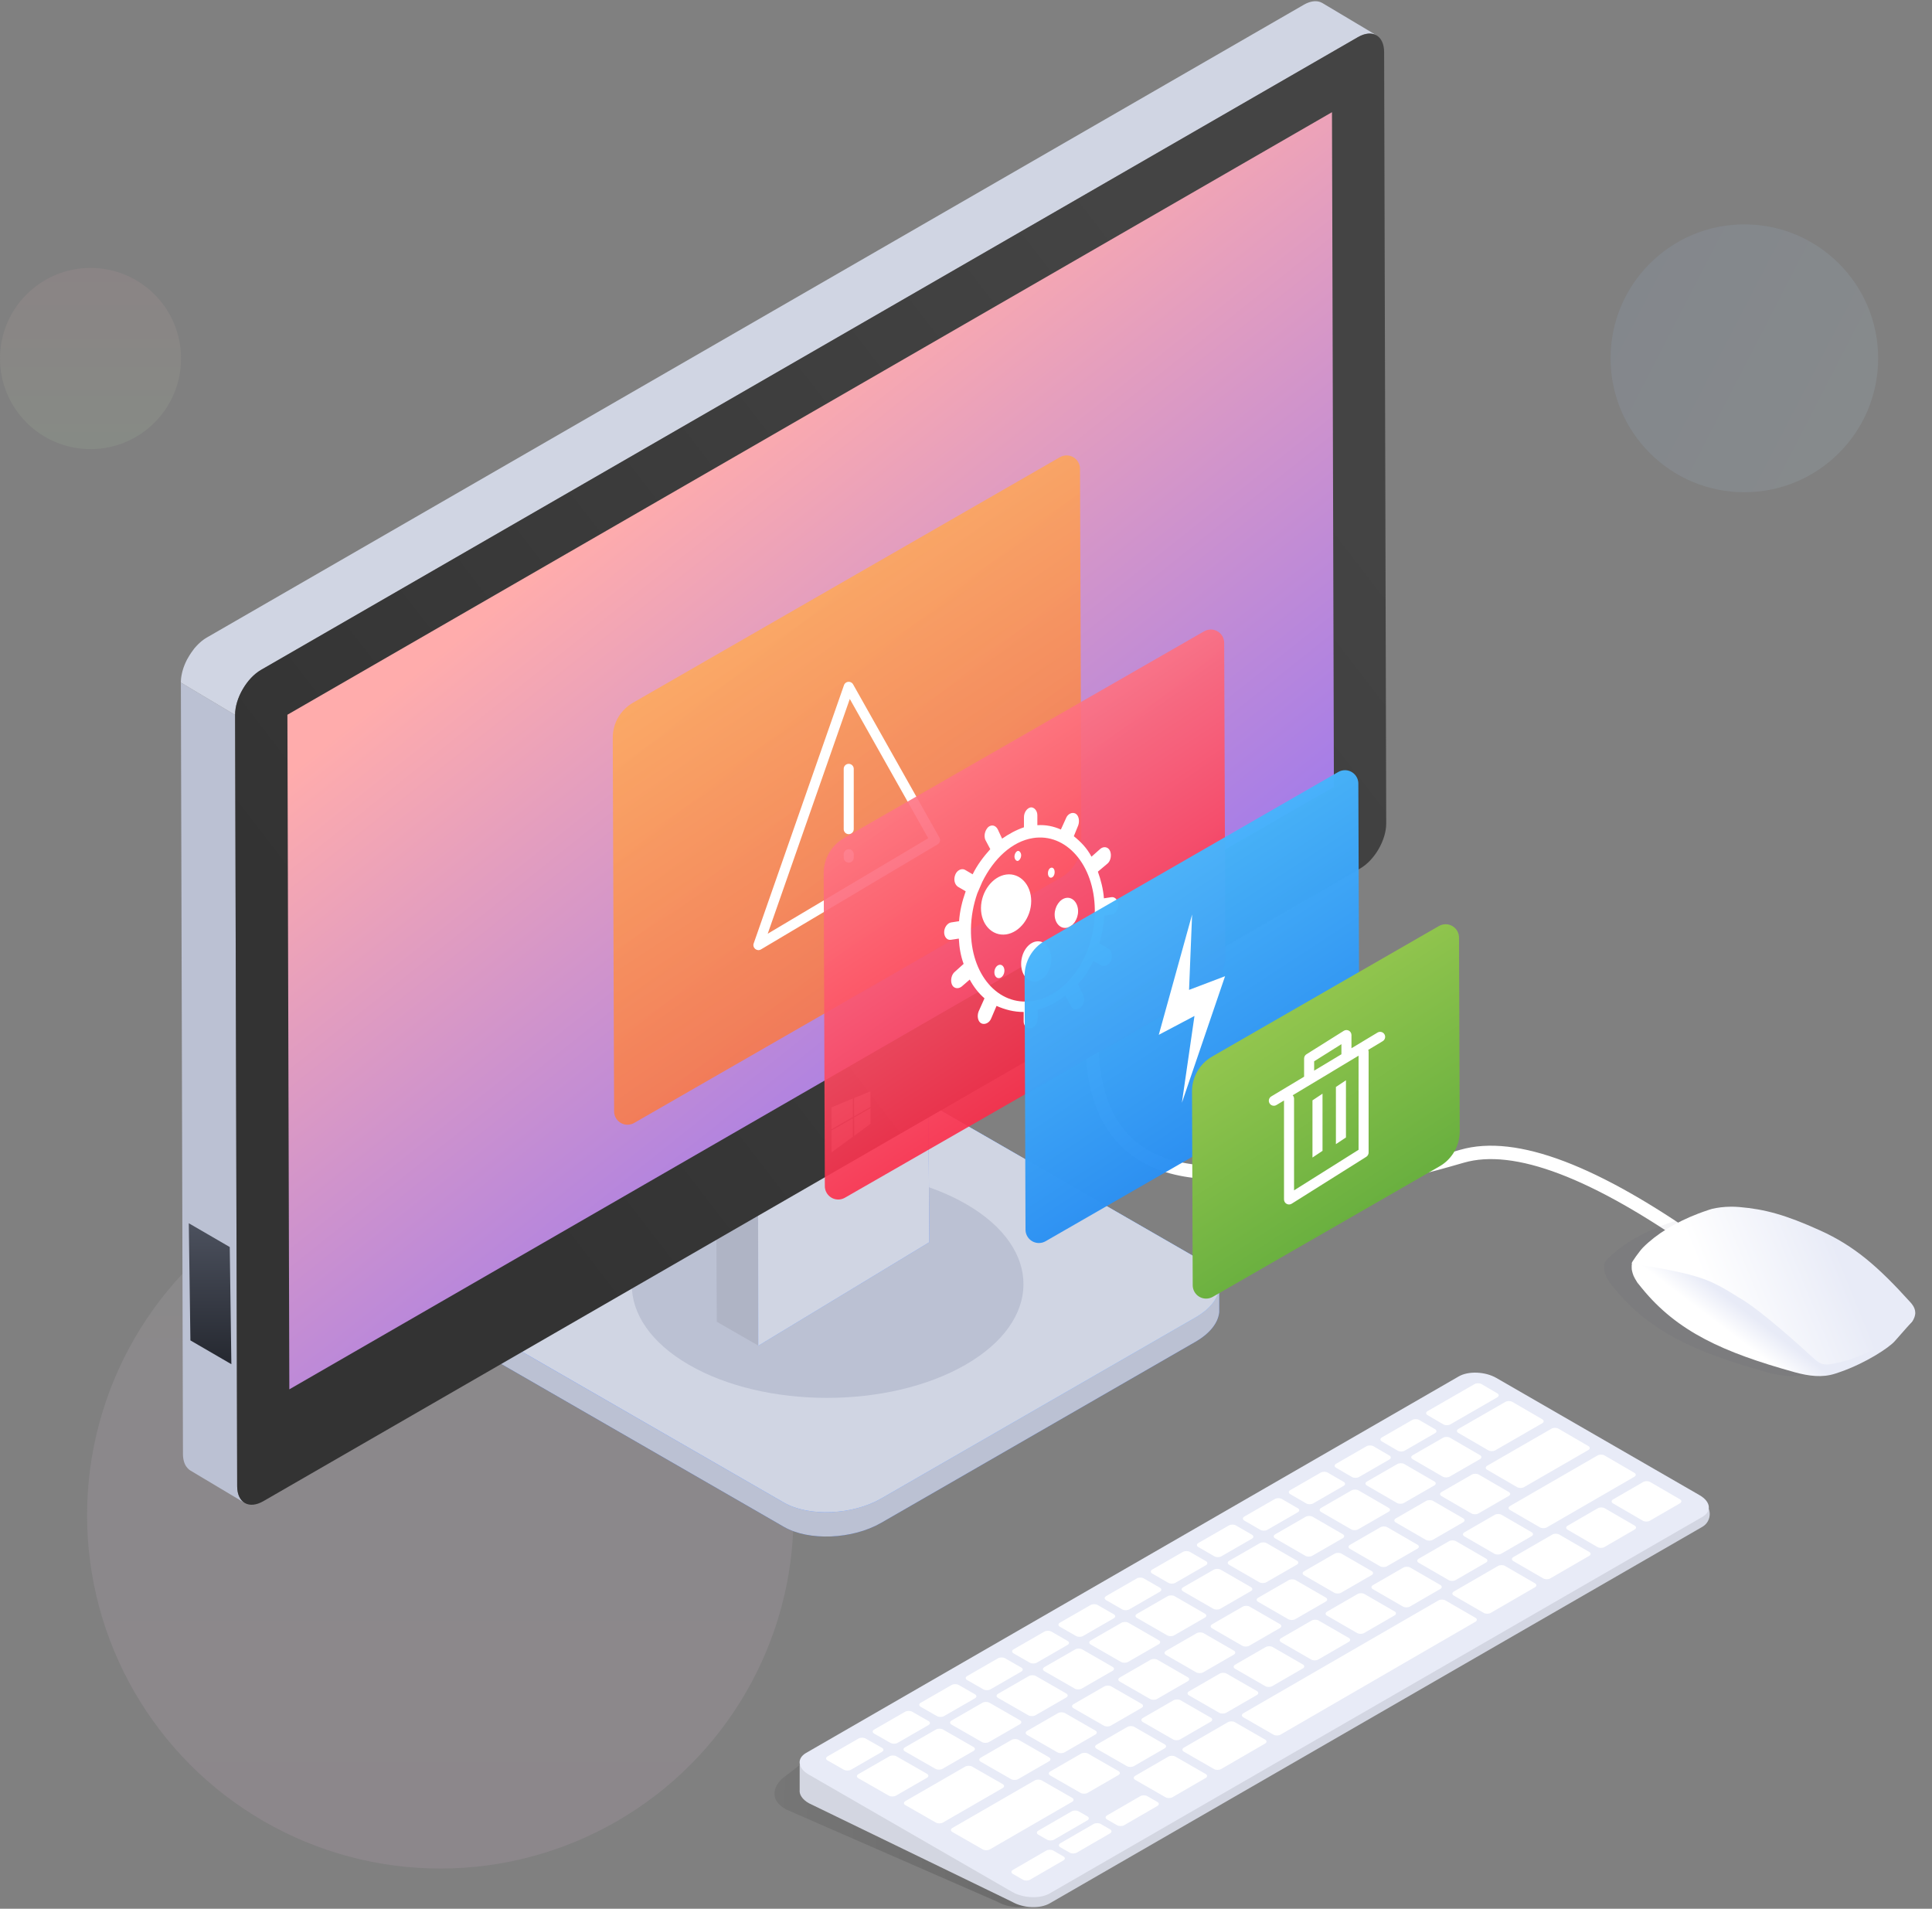
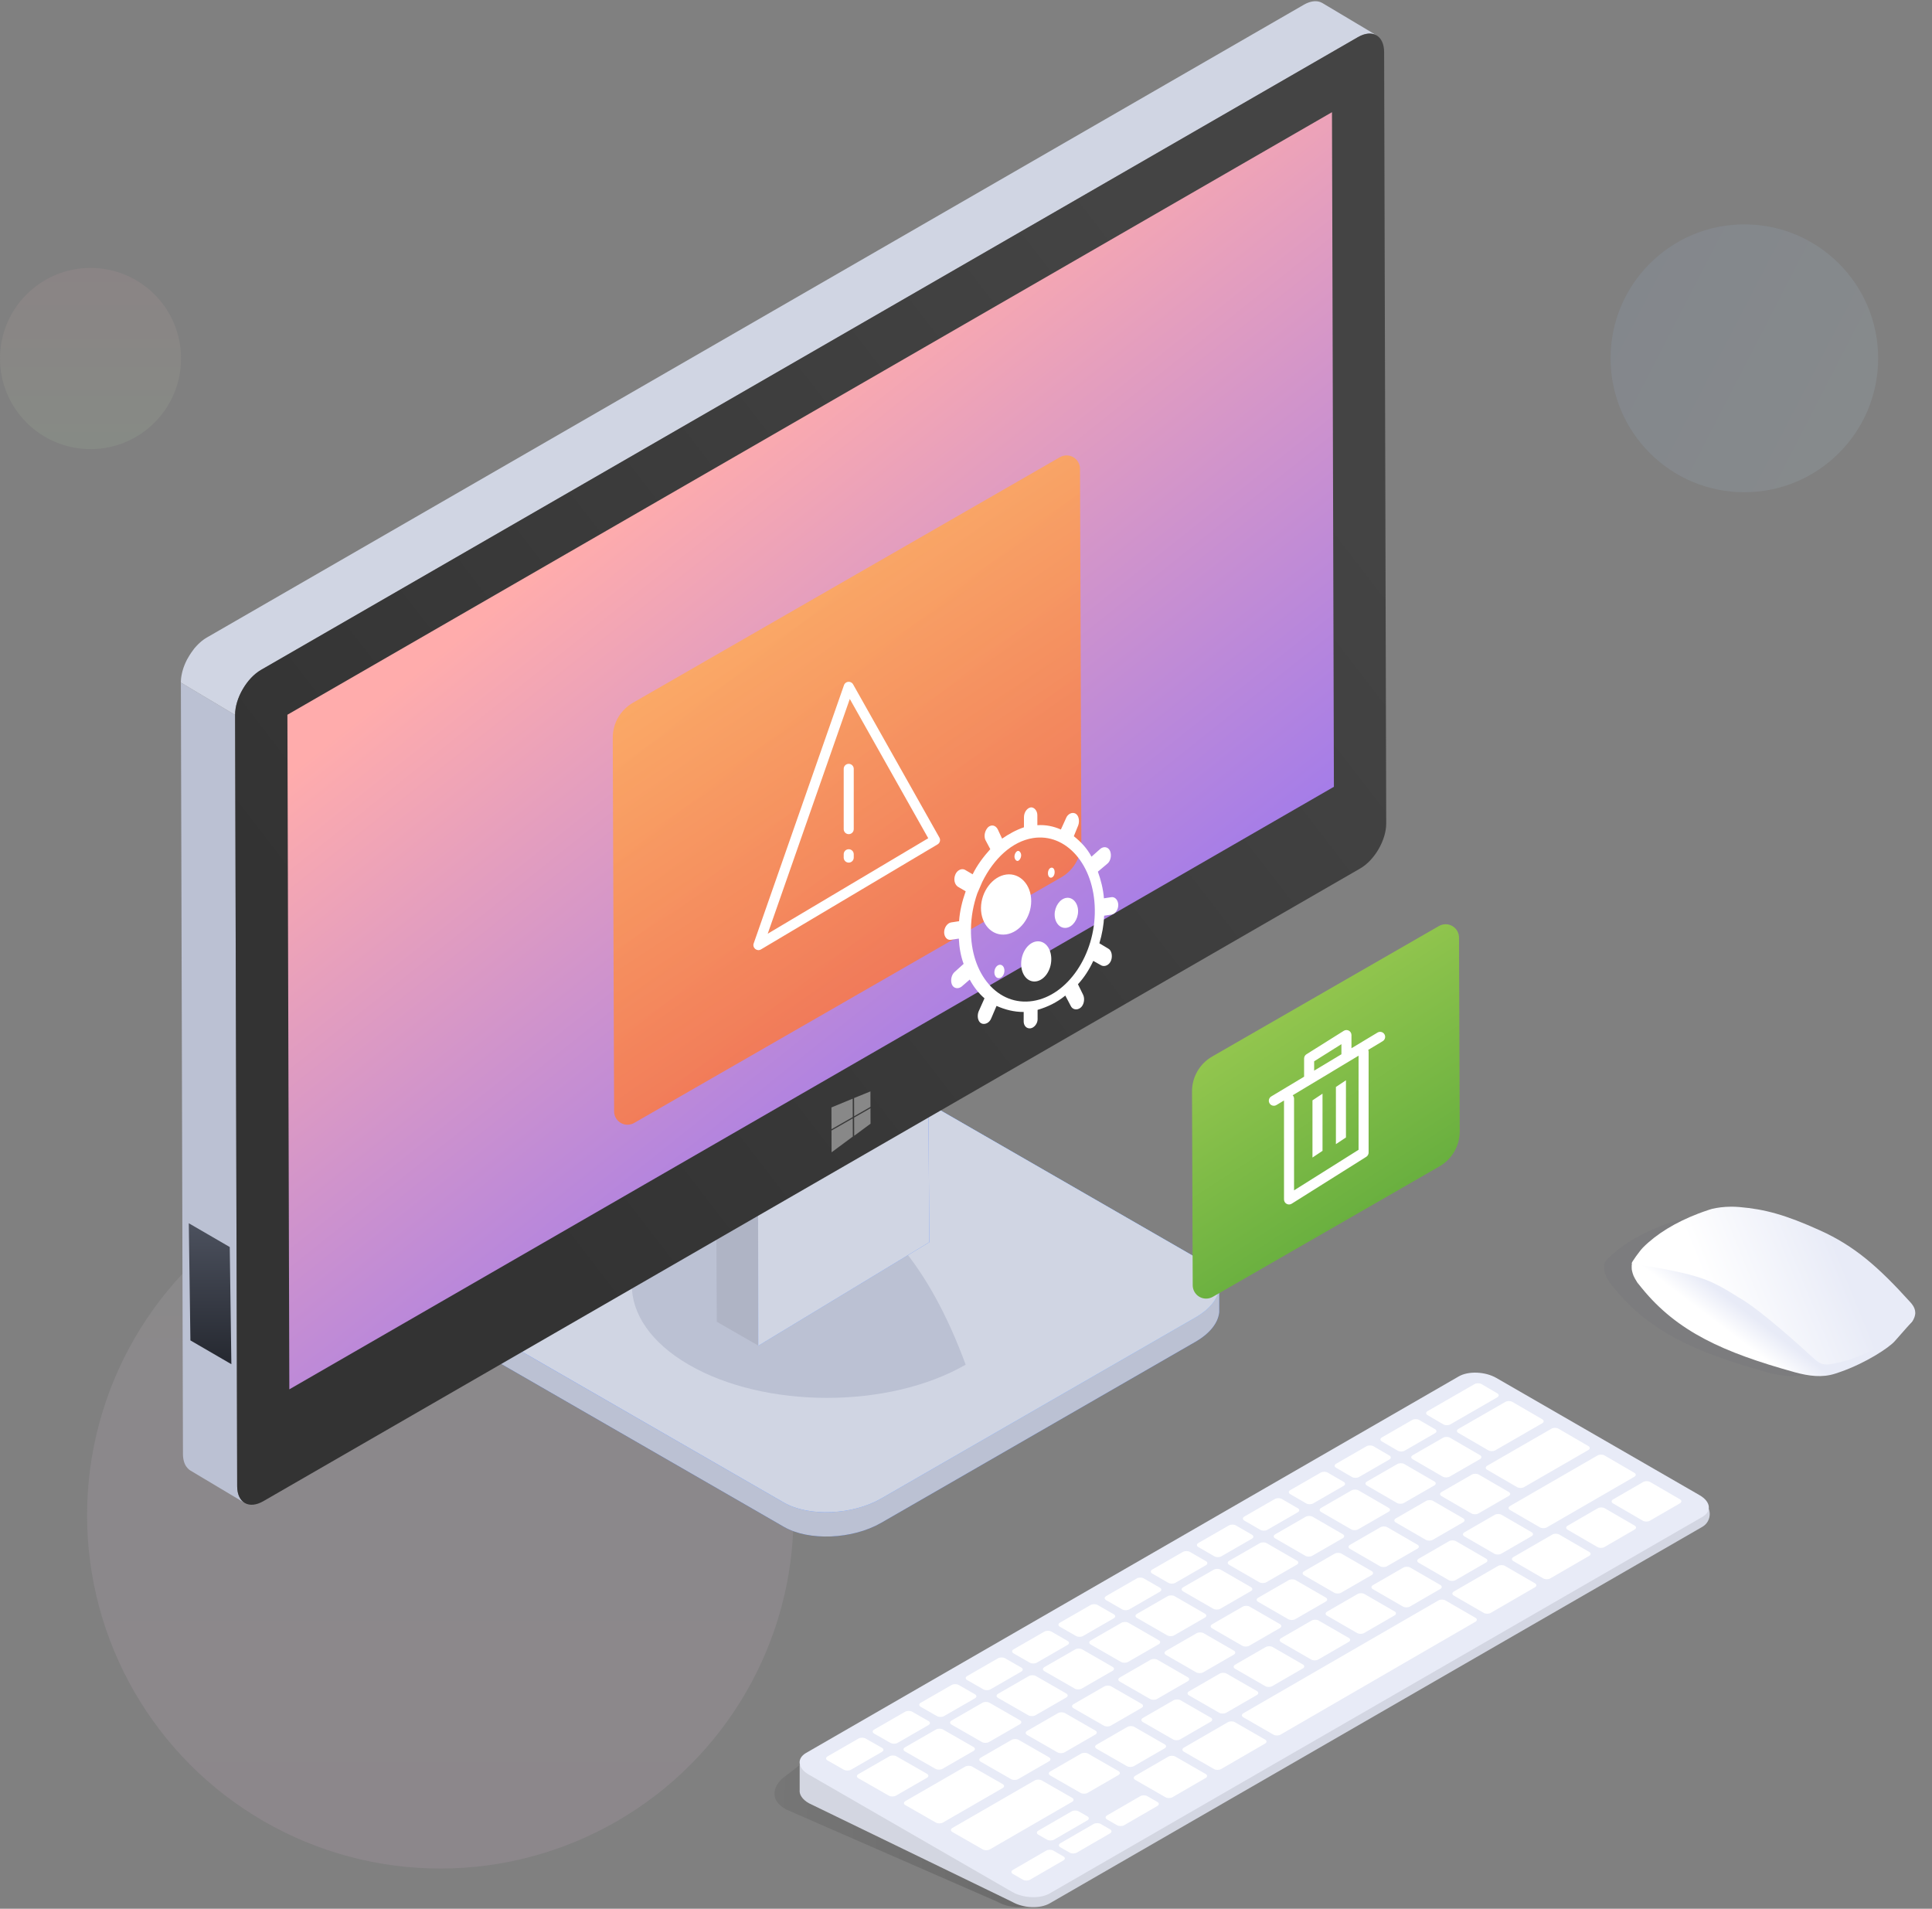
<svg xmlns="http://www.w3.org/2000/svg" xmlns:xlink="http://www.w3.org/1999/xlink" width="577px" height="570px" viewBox="0 0 577 570" version="1.1">
  <rect x="0" y="0" width="577" height="570" fill="#808080" stroke="none" />
  <title>banner02</title>
  <desc>Created with Sketch.</desc>
  <defs>
    <linearGradient x1="99.909%" y1="75.729%" x2="0.091%" y2="24.239%" id="linearGradient-1">
      <stop stop-color="#C2E9FB" offset="0%" />
      <stop stop-color="#A1C4FD" offset="100%" />
    </linearGradient>
    <linearGradient x1="50%" y1="0%" x2="50%" y2="100%" id="linearGradient-2">
      <stop stop-color="#E6DEE9" offset="0%" />
      <stop stop-color="#FDCAF1" offset="100%" />
    </linearGradient>
    <linearGradient x1="50%" y1="100%" x2="50%" y2="0%" id="linearGradient-3">
      <stop stop-color="#C9FFBF" offset="0%" />
      <stop stop-color="#FFAFBD" offset="100%" />
    </linearGradient>
    <linearGradient x1="33.584%" y1="49.958%" x2="60.717%" y2="49.823%" id="linearGradient-4">
      <stop stop-color="#4C77DD" offset="0%" />
      <stop stop-color="#2B51AA" offset="100%" />
    </linearGradient>
    <path d="M0.034,93.333 L0.034,100.171 C0.012,100.471 0.017,100.772 0.034,101.075 L0.034,101.422 L0.049,101.422 C0.385,104.486 2.766,107.642 7.117,110.148 L100.985,164.224 C109.589,169.18 122.603,169.718 130.054,165.425 L228.882,108.494 C232.246,106.556 233.884,103.963 233.896,101.247 L233.896,93.333 L0.034,93.333 Z" id="path-5" />
    <linearGradient x1="100%" y1="50%" x2="-3.5669848e-05%" y2="50%" id="linearGradient-6">
      <stop stop-color="#5480FF" offset="0%" />
      <stop stop-color="#7EAAFF" offset="100%" />
    </linearGradient>
    <linearGradient x1="100%" y1="50%" x2="-3.5669848e-05%" y2="50%" id="linearGradient-7">
      <stop stop-color="#779BF4" offset="0%" />
      <stop stop-color="#87BAFC" offset="100%" />
    </linearGradient>
    <path d="M103.858,29.204 L5.03,86.136 C-2.421,90.428 -1.486,97.926 7.117,102.882 L7.117,102.882 L100.985,156.957 C109.589,161.914 122.603,162.452 130.054,158.16 L130.054,158.16 L228.882,101.227 C232.238,99.294 233.893,96.709 233.912,94 L233.912,94 L233.912,93.908 C233.89,90.631 231.479,87.179 226.795,84.481 L226.795,84.481 L132.927,30.406 C128.221,27.695 122.196,26.306 116.483,26.306 L116.483,26.306 C111.751,26.306 107.233,27.259 103.858,29.204" id="path-8" />
    <linearGradient x1="52.263%" y1="47.631%" x2="50%" y2="88.93%" id="linearGradient-9">
      <stop stop-color="#5480FF" offset="0%" />
      <stop stop-color="#6196FE" offset="100%" />
    </linearGradient>
    <polygon id="path-10" points="137.801 29.854 137.699 111.357 86.616 80.43 87.118 0.53" />
    <linearGradient x1="20.293%" y1="14.797%" x2="80.617%" y2="74.919%" id="linearGradient-11">
      <stop stop-color="#444444" offset="0%" />
      <stop stop-color="#333333" offset="100%" />
    </linearGradient>
    <linearGradient x1="70.031%" y1="32.066%" x2="27.298%" y2="96.274%" id="linearGradient-12">
      <stop stop-color="#FFACAC" offset="0%" />
      <stop stop-color="#836BFF" offset="100%" />
    </linearGradient>
    <linearGradient x1="50%" y1="0%" x2="50%" y2="100%" id="linearGradient-13">
      <stop stop-color="#4C515E" offset="0%" />
      <stop stop-color="#252830" offset="100%" />
    </linearGradient>
    <linearGradient x1="26.832%" y1="0%" x2="73.168%" y2="100%" id="linearGradient-14">
      <stop stop-color="#FFBF5B" offset="0%" />
      <stop stop-color="#FF612E" offset="100%" />
    </linearGradient>
    <linearGradient x1="26.776%" y1="0%" x2="73.224%" y2="100%" id="linearGradient-15">
      <stop stop-color="#FF939C" offset="0%" />
      <stop stop-color="#FB0B2F" offset="100%" />
    </linearGradient>
    <linearGradient x1="26.861%" y1="0%" x2="73.139%" y2="100%" id="linearGradient-16">
      <stop stop-color="#56C5FF" offset="0%" />
      <stop stop-color="#1D7FEF" offset="100%" />
    </linearGradient>
    <linearGradient x1="26.861%" y1="0%" x2="73.139%" y2="100%" id="linearGradient-17">
      <stop stop-color="#A2CE54" offset="0%" />
      <stop stop-color="#59A739" offset="100%" />
    </linearGradient>
    <linearGradient x1="100.337%" y1="58.139%" x2="58.803%" y2="59.586%" id="linearGradient-18">
      <stop stop-color="#000000" stop-opacity="0.365" offset="0%" />
      <stop stop-color="#000000" offset="100%" />
    </linearGradient>
    <linearGradient x1="27.47%" y1="52.083%" x2="95.597%" y2="60.401%" id="linearGradient-19">
      <stop stop-color="#D3D6E2" offset="0%" />
      <stop stop-color="#D3D6E1" offset="100%" />
    </linearGradient>
    <linearGradient x1="66.319%" y1="50%" x2="76.389%" y2="57.461%" id="linearGradient-20">
      <stop stop-color="#E8EBF7" offset="0%" />
      <stop stop-color="#FFFFFF" offset="100%" />
    </linearGradient>
    <linearGradient x1="72.598%" y1="53.719%" x2="23.867%" y2="42.638%" id="linearGradient-21">
      <stop stop-color="#FFFFFF" offset="0%" />
      <stop stop-color="#E8EBF7" offset="100%" />
    </linearGradient>
  </defs>
  <g id="banner02" stroke="none" stroke-width="1" fill="none" fill-rule="evenodd">
    <g>
-       <path d="M46.487,288.324 C-7.645,391 2.487,522.043 127.504,560 C231.073,584.919 495.261,524.717 511.754,357.647 C528.247,190.578 382.877,77.347 300.156,76 C217.436,74.653 100.619,185.647 46.487,288.324 Z" id="Path-12" transform="translate(264.201, 320.696) scale(-1, 1) translate(-264.201, -320.696) " />
      <ellipse id="Oval" fill="url(#linearGradient-1)" opacity="0.1" cx="520.963" cy="107" rx="39.963" ry="40" />
      <circle id="Oval-Copy-26" fill="url(#linearGradient-2)" opacity="0.1" cx="131.5" cy="452.5" r="105.5" />
      <ellipse id="Oval-Copy-28" fill="url(#linearGradient-3)" opacity="0.08" cx="27.038" cy="107.063" rx="27.038" ry="27.063" />
-       <path d="M332.19,271.479 C318.552,321.836 327.729,348.02 359.721,350.033 C407.708,353.052 412.909,352.138 436.648,345.283 C452.475,340.713 476.425,349.805 508.498,372.559" id="路径-2" stroke="#FFFFFF" stroke-width="4" />
      <g id="pc" transform="translate(234, 229.5) scale(-1, 1) translate(-234, -229.5) translate(54, 0)">
        <g id="底座" transform="translate(49.844, 290.528)">
          <g id="Fill-1">
            <use fill="url(#linearGradient-4)" xlink:href="#path-5" />
            <use fill="#BBC1D3" xlink:href="#path-5" />
          </g>
          <g id="Fill-3">
            <use fill="url(#linearGradient-6)" xlink:href="#path-8" />
            <use fill="url(#linearGradient-7)" xlink:href="#path-8" />
            <use fill="#D0D5E3" xlink:href="#path-8" />
          </g>
-           <path d="M158.204,69.119 C181.12,82.34 181.241,103.775 158.474,116.996 C135.706,130.219 98.673,130.219 75.757,116.998 C52.84,103.776 52.719,82.341 75.488,69.119 C98.254,55.897 135.287,55.897 158.204,69.119" id="Fill-1" fill="#BBC1D3" />
+           <path d="M158.204,69.119 C181.12,82.34 181.241,103.775 158.474,116.996 C135.706,130.219 98.673,130.219 75.757,116.998 C98.254,55.897 135.287,55.897 158.204,69.119" id="Fill-1" fill="#BBC1D3" />
          <polygon id="Fill-7" fill="#AFB4C5" points="137.964 31.516 150.446 24.338 150.086 104.179 137.605 111.357" />
          <g id="Fill-10">
            <use fill="url(#linearGradient-9)" xlink:href="#path-10" />
            <use fill="#D0D5E3" xlink:href="#path-10" />
          </g>
        </g>
        <g id="显示器">
          <path d="M343.79,213.494 L343.166,443.841 C343.166,444.446 343.111,445.003 343.009,445.516 C343.007,445.53 343.001,445.547 342.998,445.563 C342.897,446.066 342.748,446.527 342.556,446.939 C342.556,446.944 342.553,446.95 342.55,446.955 C342.385,447.301 342.179,447.587 341.962,447.861 C341.891,447.952 341.822,448.045 341.745,448.128 C341.487,448.402 341.209,448.647 340.893,448.831 L357.086,439.172 C357.402,438.99 357.683,438.746 357.941,438.471 C358.015,438.389 358.081,438.293 358.155,438.202 C358.249,438.084 358.353,437.985 358.438,437.854 C358.543,437.686 358.645,437.508 358.733,437.321 C358.735,437.313 358.738,437.304 358.741,437.299 C358.746,437.291 358.749,437.283 358.752,437.277 C358.81,437.148 358.867,437.016 358.917,436.879 C358.969,436.747 359.013,436.61 359.054,436.47 C359.093,436.341 359.126,436.209 359.159,436.072 C359.17,436.017 359.181,435.959 359.192,435.904 C359.197,435.888 359.2,435.874 359.203,435.857 C359.214,435.8 359.225,435.748 359.233,435.69 C359.255,435.569 359.274,435.445 359.291,435.322 C359.307,435.198 359.321,435.072 359.332,434.946 C359.337,434.825 359.346,434.704 359.351,434.581 C359.357,434.457 359.359,434.331 359.359,434.204 L359.359,434.182 L359.983,203.835 L343.79,213.494 Z" id="Fill-2" fill="#BBC1D3" />
          <path d="M352.217,190.377 C352.242,190.391 352.27,190.407 352.292,190.421 C352.404,190.484 352.511,190.553 352.621,190.624 C352.734,190.696 352.844,190.767 352.957,190.844 C353.072,190.924 353.188,191.003 353.303,191.088 C353.418,191.176 353.537,191.267 353.655,191.36 C353.693,191.39 353.732,191.421 353.768,191.451 C353.779,191.462 353.792,191.473 353.806,191.484 C353.877,191.541 353.952,191.602 354.023,191.662 C354.161,191.778 354.295,191.896 354.43,192.019 C354.573,192.154 354.719,192.294 354.864,192.434 C354.98,192.552 355.095,192.673 355.208,192.794 C355.23,192.816 355.249,192.835 355.268,192.857 C355.299,192.89 355.331,192.92 355.362,192.953 C355.584,193.192 355.799,193.442 356.008,193.697 C356.109,193.821 356.195,193.963 356.293,194.09 C356.486,194.334 356.665,194.584 356.843,194.839 C357.055,195.144 357.256,195.452 357.448,195.767 C357.613,196.034 357.769,196.303 357.918,196.577 C357.998,196.723 358.097,196.86 358.171,197.009 C358.322,197.305 358.465,197.604 358.6,197.907 C358.616,197.942 358.633,197.981 358.649,198.019 C358.663,198.047 358.674,198.077 358.685,198.107 C358.756,198.272 358.83,198.439 358.896,198.607 C358.976,198.81 359.053,199.01 359.127,199.214 C359.185,199.387 359.245,199.56 359.3,199.735 C359.325,199.809 359.347,199.884 359.369,199.96 C359.372,199.98 359.38,199.999 359.386,200.021 C359.408,200.09 359.43,200.155 359.449,200.224 C359.49,200.381 359.534,200.534 359.573,200.688 C359.608,200.834 359.641,200.976 359.674,201.122 C359.707,201.262 359.735,201.402 359.759,201.542 C359.787,201.674 359.809,201.803 359.831,201.932 L359.831,201.943 C359.85,202.075 359.869,202.207 359.889,202.338 C359.905,202.467 359.919,202.597 359.933,202.723 C359.944,202.849 359.952,202.978 359.96,203.105 C359.968,203.231 359.974,203.357 359.977,203.483 C359.982,203.602 359.982,203.72 359.982,203.835 L343.789,213.494 C343.792,212.264 343.58,210.971 343.195,209.68 C343.19,209.658 343.181,209.639 343.176,209.617 C342.986,208.996 342.755,208.376 342.491,207.766 C342.481,207.736 342.47,207.708 342.456,207.678 C342.239,207.187 341.986,206.709 341.725,206.234 C341.576,205.959 341.42,205.693 341.255,205.427 C341.062,205.111 340.862,204.8 340.65,204.498 C340.471,204.243 340.29,203.993 340.103,203.749 C339.77,203.323 339.435,202.903 339.075,202.516 C339.056,202.494 339.037,202.475 339.017,202.453 C338.567,201.98 338.099,201.538 337.613,201.14 L337.574,201.11 C337.074,200.704 336.555,200.341 336.024,200.036 L8.44,11.089 C7.904,10.778 7.376,10.539 6.873,10.366 C6.865,10.364 6.856,10.364 6.848,10.361 C6.351,10.191 5.87,10.086 5.411,10.045 L5.378,10.042 C4.916,10.004 4.479,10.026 4.064,10.108 C4.058,10.111 4.053,10.114 4.047,10.114 C3.635,10.199 3.25,10.344 2.901,10.548 L19.094,0.889 C19.295,0.773 19.504,0.677 19.727,0.598 C19.892,0.54 20.065,0.493 20.241,0.457 C20.246,0.455 20.252,0.452 20.26,0.452 C20.263,0.452 20.265,0.449 20.271,0.449 C20.416,0.419 20.568,0.397 20.719,0.383 C20.851,0.37 20.985,0.364 21.123,0.364 C21.244,0.364 21.368,0.367 21.488,0.375 L21.571,0.383 L21.601,0.389 C21.681,0.394 21.758,0.4 21.835,0.411 C21.945,0.427 22.06,0.446 22.176,0.466 C22.283,0.488 22.387,0.512 22.494,0.537 C22.602,0.565 22.709,0.595 22.816,0.628 C22.89,0.65 22.967,0.674 23.041,0.699 L23.066,0.707 C23.088,0.716 23.105,0.721 23.127,0.729 C23.231,0.765 23.335,0.803 23.44,0.847 C23.544,0.889 23.649,0.933 23.753,0.976 C23.858,1.026 23.962,1.075 24.067,1.127 C24.174,1.18 24.278,1.235 24.385,1.292 C24.468,1.336 24.55,1.38 24.633,1.43 L352.218,190.377 Z" id="合并形状" fill="#D0D5E3" />
          <path d="M336.024,200.035 C340.322,202.515 343.802,208.54 343.791,213.493 L343.167,443.841 C343.153,448.775 339.652,450.771 335.35,448.292 L7.767,259.345 C3.466,256.865 -0.014,250.841 -0,245.903 L0.624,15.559 C0.637,10.602 4.139,8.609 8.441,11.088 L336.024,200.035 Z" id="路径" fill="url(#linearGradient-11)" />
          <polygon id="Fill-1" fill="url(#linearGradient-12)" points="328.163 213.44 327.591 414.892 15.625 234.955 16.197 33.502" />
          <path d="M154.041,325.918 L158.926,327.909 L158.91,333.343 L154.028,330.546 L154.041,325.918 Z M159.321,333.578 L159.336,328.086 L165.686,330.71 L165.668,337.214 L159.321,333.578 Z M154.013,335.57 L154.026,330.942 L158.909,333.739 L158.893,339.173 L154.013,335.57 Z M159.304,339.408 L159.32,333.974 L165.667,337.609 L165.648,344.112 L159.304,339.408 Z" id="合并形状" fill="#FFFFFF" opacity="0.4" />
        </g>
        <polygon id="Fill-1" fill="url(#linearGradient-13)" points="357.616 365.294 345.383 372.396 344.901 407.382 357.133 400.28" />
      </g>
      <path d="M183,220.315 L183.405,331.885 C183.413,334.094 185.21,335.879 187.419,335.871 C188.114,335.868 188.796,335.685 189.399,335.338 L316.932,262.002 C320.668,259.853 322.965,255.866 322.95,251.556 L322.545,139.985 C322.537,137.776 320.74,135.992 318.531,136 C317.836,136.003 317.153,136.186 316.551,136.532 L189.018,209.869 C185.282,212.017 182.984,216.005 183,220.315 Z" id="Path" fill-opacity="0.8" fill="url(#linearGradient-14)" fill-rule="nonzero" />
      <path d="M229.284,278.829 L277.224,250.319 L253.796,208.726 L229.284,278.829 Z M254.782,204.364 L280.557,250.123 C280.957,250.833 280.717,251.732 280.017,252.148 L227.275,283.515 C226.071,284.231 224.63,283.053 225.092,281.731 L252.059,204.605 C252.485,203.387 254.148,203.239 254.782,204.364 Z M251.975,229.6 C251.975,228.772 252.646,228.1 253.475,228.1 C254.303,228.1 254.975,228.772 254.975,229.6 L254.975,247.6 C254.975,248.428 254.303,249.1 253.475,249.1 C252.646,249.1 251.975,248.428 251.975,247.6 L251.975,229.6 Z M251.975,255.1 C251.975,254.272 252.646,253.6 253.475,253.6 C254.303,253.6 254.975,254.272 254.975,255.1 L254.975,256.1 C254.975,256.928 254.303,257.6 253.475,257.6 C252.646,257.6 251.975,256.928 251.975,256.1 L251.975,255.1 Z" id="Combined-Shape" fill="#FFFFFF" fill-rule="nonzero" />
-       <path d="M246,260.744 L246.34,354.22 C246.348,356.429 248.145,358.214 250.354,358.206 C251.048,358.203 251.729,358.02 252.331,357.675 L359.924,295.906 C363.665,293.759 365.965,289.769 365.949,285.456 L365.948,285.018 L365.61,191.98 C365.602,189.771 363.805,187.986 361.596,187.994 C360.902,187.997 360.22,188.18 359.619,188.525 L252.025,250.294 C248.285,252.441 245.984,256.431 246,260.744 Z" id="Path" fill-opacity="0.9" fill="url(#linearGradient-15)" fill-rule="nonzero" />
      <path d="M307.975,269.077 C307.976,273.974 304.564,278.482 300.433,279.042 C296.301,279.603 292.928,276.02 292.975,271.123 C293.023,266.226 296.435,261.718 300.517,261.158 C304.6,260.597 307.974,264.18 307.975,269.077 Z M318.445,268.132 C316.541,268.425 314.964,270.701 314.975,273.138 C314.986,275.576 316.59,277.362 318.505,277.068 C320.42,276.775 321.997,274.499 321.975,272.062 C321.952,269.625 320.348,267.838 318.445,268.132 Z M309.469,281.144 C306.979,281.543 304.981,284.509 304.975,287.817 C304.968,291.126 306.971,293.454 309.48,293.056 C311.99,292.657 313.987,289.691 313.975,286.383 C313.962,283.074 311.96,280.746 309.469,281.144 Z M314.975,260.421 C314.971,259.571 314.54,259.01 313.969,259.112 C313.398,259.214 312.972,259.929 312.975,260.779 C312.977,261.63 313.408,262.19 313.98,262.088 C314.552,261.986 314.978,261.271 314.975,260.421 Z M298.486,288.115 C297.654,288.248 296.982,289.236 296.975,290.339 C296.968,291.442 297.629,292.218 298.464,292.085 C299.298,291.952 299.97,290.964 299.975,289.861 C299.98,288.758 299.318,287.982 298.486,288.115 Z M303.972,257.092 C304.472,257.002 304.974,256.166 304.975,255.42 C304.976,254.675 304.477,254.018 303.978,254.108 C303.478,254.198 302.977,255.034 302.975,255.78 C302.973,256.526 303.471,257.182 303.972,257.092 Z M333.974,270.206 C334,271.72 332.996,272.957 331.975,273.113 L329.762,273.45 C329.631,276.288 329.155,278.961 328.334,281.686 L330.929,283.243 C331.966,283.736 332.336,285.414 331.841,286.79 C331.345,288.165 329.976,288.806 328.937,288.313 L326.511,286.946 C325.336,289.507 323.811,291.903 321.933,293.919 L323.517,297.146 C324.048,298.365 323.72,300.147 322.688,300.952 C321.655,301.757 320.266,301.532 319.738,300.312 L318.16,297.302 C315.579,299.421 312.817,300.702 309.879,301.576 L309.882,304.387 C309.884,305.685 308.844,306.922 307.803,307.078 C306.589,307.259 305.723,306.308 305.724,305.01 L305.728,302.199 C302.79,302.208 300.202,301.516 297.62,300.391 L296.041,304.085 C295.512,305.461 294.123,306.101 293.09,305.608 C292.058,305.115 291.73,303.437 292.261,302.061 L294.021,298.125 C292.315,296.654 290.789,294.725 289.614,292.528 L287.188,294.622 C286.149,295.426 284.78,295.201 284.284,293.982 C283.789,292.762 284.158,290.98 285.196,290.175 L287.79,287.839 C286.966,285.59 286.49,283.073 286.358,280.287 L284.315,280.599 C284.315,280.599 284.145,280.625 283.975,280.651 C282.783,280.832 281.954,279.664 281.975,278.367 C282,276.853 283.036,275.616 284.054,275.46 L286.43,275.096 C286.641,272.043 287.355,269.127 288.405,266.16 L286.067,264.793 C285.069,264.084 284.755,262.622 285.279,261.246 C285.802,259.871 287.152,259.231 288.151,259.724 L290.484,261.09 C291.856,258.287 293.723,255.839 295.751,253.581 L294.271,250.787 C293.781,249.567 294.129,248.001 295.137,246.98 C296.143,246.176 297.307,246.427 297.965,247.62 L299.283,250.441 C301.294,249.048 303.468,247.845 305.806,247.049 L305.811,244.021 C305.813,242.507 306.812,241.27 307.81,241.114 C308.808,240.959 309.808,242.1 309.809,243.398 L309.813,246.426 C312.317,246.253 314.659,246.754 316.838,247.714 L318.322,244.453 C318.813,243.077 320.144,242.437 321.149,242.93 C322.156,243.423 322.506,245.102 322.017,246.477 L320.704,249.713 C322.733,251.347 324.601,253.225 325.977,255.828 L328.642,253.467 C329.641,252.662 330.991,252.887 331.515,254.107 C332.04,255.326 331.73,257.108 330.728,257.913 L327.888,260.301 C328.767,262.766 329.482,265.474 329.69,268.26 L331.895,267.922 C333.083,267.74 333.953,268.908 333.974,270.206 Z M308.475,298.921 C318.858,297.303 327.134,285.11 326.972,271.668 C326.811,258.226 318.376,248.68 308.475,250.274 C302.246,251.276 296.784,256.417 293.357,263.358 L291.875,266.789 C290.71,270.17 290.023,273.687 289.977,277.527 C289.816,290.969 298.091,300.54 308.475,298.921 Z" id="Shape" fill="#FFFFFF" fill-rule="nonzero" />
-       <path d="M306,291.422 L306.275,367.212 C306.283,369.422 308.08,371.206 310.289,371.198 C310.984,371.195 311.667,371.012 312.27,370.665 L399.934,320.223 C403.669,318.074 405.965,314.087 405.95,309.778 L405.675,233.988 C405.667,231.779 403.87,229.994 401.66,230.002 C400.965,230.005 400.283,230.188 399.68,230.535 L312.015,280.977 C308.28,283.126 305.984,287.113 306,291.422 Z" id="Path" fill-opacity="0.98" fill="url(#linearGradient-16)" fill-rule="nonzero" />
-       <polygon id="Path" fill="#FFFFFF" fill-rule="nonzero" points="356.026 273.1 346.071 309.024 356.733 303.391 352.975 329.321 365.87 291.519 355.116 295.606" />
      <path d="M356,325.951 L356.21,383.812 C356.218,386.022 358.015,387.806 360.224,387.798 C360.919,387.795 361.602,387.612 362.205,387.265 L429.934,348.293 C433.669,346.144 435.965,342.158 435.95,337.849 L435.74,279.988 C435.732,277.779 433.935,275.994 431.725,276.002 C431.03,276.005 430.348,276.188 429.745,276.535 L362.015,315.507 C358.28,317.656 355.984,321.642 356,325.951 Z" id="Path" fill="url(#linearGradient-17)" fill-rule="nonzero" />
      <path d="M389.475,321.528 L389.475,316.1 C389.475,315.584 389.74,315.104 390.177,314.83 L401.324,307.83 C402.323,307.202 403.621,307.92 403.621,309.1 L403.621,313.027 L411.41,308.347 C412.12,307.92 413.042,308.15 413.468,308.86 C413.895,309.57 413.665,310.492 412.955,310.918 L408.626,313.52 C408.701,313.698 408.742,313.894 408.742,314.1 L408.742,344.186 C408.742,344.702 408.477,345.182 408.041,345.456 L385.773,359.456 C384.774,360.084 383.475,359.366 383.475,358.186 L383.475,328.634 L381.212,329.993 C380.502,330.42 379.581,330.19 379.154,329.48 C378.727,328.77 378.957,327.849 379.667,327.422 L389.475,321.528 Z M400.621,314.83 L400.621,311.813 L392.475,316.929 L392.475,319.725 L400.621,314.83 Z M386.069,327.074 C386.321,327.343 386.475,327.703 386.475,328.1 L386.475,355.472 L405.742,343.358 L405.742,315.253 L386.069,327.074 Z M391.975,328.6 L394.975,326.6 L394.975,343.671 L391.975,345.671 L391.975,328.6 Z M398.975,324.6 L401.975,322.6 L401.975,339.671 L398.975,341.671 L398.975,324.6 Z" id="Combined-Shape" fill="#FFFFFF" fill-rule="nonzero" />
      <g id="分组-10" transform="translate(231, 360)">
        <g id="MAC" transform="translate(170.5, 105) scale(-1, 1) translate(-170.5, -105) ">
          <g id="键盘" transform="translate(61.38, 49.26)">
            <path d="M70.51,7.061 L9.222,40.686 C5.902,42.602 6.112,46.897 8.986,48.557 L8.986,48.557 L201.442,159.149 C202.741,159.899 204.48,160.267 206.302,160.269 L206.302,160.269 L206.331,160.269 C208.531,160.266 210.847,159.729 212.658,158.685 L212.658,158.685 L275.847,131.086 C278.417,129.642 279.308,127.979 279.319,126.419 L279.319,126.419 L279.319,126.361 C279.305,124.402 277.915,122.614 276.741,121.635 L276.741,121.635 L274.065,119.613 L271.181,117.315 L81.727,6.596 C80.424,5.844 78.681,5.476 76.855,5.476 L76.855,5.476 C74.65,5.476 72.326,6.013 70.51,7.061" id="Fill-1" fill="url(#linearGradient-18)" opacity="0.2" />
            <path d="M63.729,5.194 L2.441,38.82 C-0.879,40.736 -0.67,45.032 2.206,46.69 L2.206,46.69 L197.131,159.135 C200.006,160.793 205.029,160.585 208.349,158.67 L208.349,158.67 L269.067,129.219 C271.031,128.086 271.959,126.608 271.794,125.247 L271.794,125.247 L271.794,117.746 L267.284,117.746 L267.284,120.012 L74.945,4.73 C73.643,3.978 71.899,3.61 70.074,3.61 L70.074,3.61 C67.869,3.61 65.545,4.146 63.729,5.194" id="Fill-3" fill="url(#linearGradient-19)" />
            <path d="M2.206,43.725 L197.132,156.169 C200.006,157.827 205.028,157.619 208.348,155.704 L269.067,120.679 C272.386,118.763 272.747,115.867 269.872,114.208 L74.945,1.764 C72.071,0.106 67.049,0.314 63.729,2.229 L3.011,37.254 C-0.309,39.17 -0.67,42.067 2.206,43.725" id="Fill-5" fill="#E8EBF7" />
            <path d="M184.005,135.427 L193.936,141.175 C194.52,141.513 194.526,142.055 193.95,142.384 L191.133,143.997 C190.556,144.327 189.616,144.321 189.032,143.983 L179.107,138.235 C178.523,137.898 178.517,137.357 179.094,137.026 L181.907,135.414 C182.483,135.084 183.423,135.09 184.005,135.427 L184.005,135.427 Z M190.575,131.663 L200.512,137.41 C201.096,137.747 201.103,138.289 200.526,138.619 L197.916,140.114 C197.339,140.443 196.399,140.437 195.815,140.099 L185.882,134.352 C185.299,134.015 185.293,133.474 185.869,133.144 L188.475,131.65 C189.052,131.319 189.991,131.325 190.575,131.663 L190.575,131.663 Z M170.078,127.127 L179.992,132.865 C180.575,133.202 180.58,133.742 180.005,134.073 L176.983,135.805 C176.407,136.135 175.469,136.128 174.886,135.791 L164.978,130.053 C164.396,129.716 164.39,129.176 164.964,128.846 L167.983,127.114 C168.558,126.784 169.496,126.79 170.078,127.127 L170.078,127.127 Z M185.791,126.135 L176.611,120.828 C176.028,120.491 176.022,119.95 176.597,119.621 L185.662,114.419 C186.238,114.088 187.177,114.094 187.759,114.43 L196.951,119.736 C197.535,120.073 197.542,120.615 196.965,120.945 L187.89,126.148 C187.314,126.478 186.374,126.472 185.791,126.135 L185.791,126.135 Z M197.323,115.509 L206.404,110.3 C206.981,109.97 207.922,109.975 208.507,110.311 L217.72,115.62 C218.304,115.958 218.31,116.5 217.733,116.831 L208.642,122.04 C208.065,122.37 207.123,122.366 206.539,122.028 L197.337,116.717 C196.754,116.381 196.747,115.84 197.323,115.509 L197.323,115.509 Z M183.502,108.733 C182.919,108.396 182.913,107.856 183.488,107.525 L192.556,102.319 C193.132,101.988 194.072,101.992 194.655,102.329 L203.851,107.629 C204.436,107.965 204.442,108.506 203.865,108.838 L194.787,114.045 C194.211,114.376 193.271,114.371 192.687,114.034 L183.502,108.733 Z M161.681,115.314 L171.583,121.04 C172.166,121.377 172.172,121.918 171.596,122.248 L162.543,127.443 C161.968,127.773 161.031,127.768 160.449,127.43 L150.559,121.703 C149.978,121.367 149.972,120.826 150.546,120.497 L159.588,115.302 C160.164,114.972 161.1,114.977 161.681,115.314 L161.681,115.314 Z M171.845,106.441 C172.42,106.11 173.358,106.115 173.94,106.451 L183.116,111.748 C183.698,112.085 183.704,112.625 183.128,112.956 L174.066,118.158 C173.492,118.487 172.554,118.482 171.971,118.145 L162.807,112.848 C162.225,112.511 162.219,111.971 162.793,111.641 L171.845,106.441 Z M169.316,104.981 L160.266,110.181 C159.692,110.511 158.756,110.506 158.174,110.17 L149.025,104.881 C148.445,104.545 148.439,104.005 149.013,103.676 L158.051,98.477 C158.625,98.146 159.562,98.151 160.143,98.487 L169.303,103.774 C169.885,104.11 169.891,104.651 169.316,104.981 L169.316,104.981 Z M155.9,92.804 C155.32,92.469 155.314,91.929 155.888,91.599 L164.931,86.394 C165.505,86.064 166.442,86.068 167.023,86.403 L176.189,91.685 C176.77,92.021 176.777,92.561 176.201,92.891 L167.149,98.097 C166.574,98.426 165.637,98.423 165.056,98.087 L155.9,92.804 Z M180.828,94.359 L190.009,99.65 C190.591,99.987 190.598,100.527 190.022,100.857 L180.956,106.064 C180.381,106.394 179.442,106.39 178.86,106.054 L169.69,100.762 C169.108,100.426 169.102,99.885 169.677,99.555 L178.732,94.35 C179.307,94.019 180.246,94.023 180.828,94.359 L180.828,94.359 Z M143.909,105.036 L157.05,112.635 C157.631,112.972 157.637,113.512 157.063,113.841 L148.023,119.036 C147.449,119.365 146.513,119.36 145.933,119.024 L132.806,111.422 C132.227,111.087 132.221,110.548 132.794,110.218 L141.82,105.026 C142.394,104.695 143.329,104.7 143.909,105.036 L143.909,105.036 Z M135.255,95.723 L144.281,90.526 C144.855,90.195 145.789,90.2 146.37,90.535 L155.514,95.814 C156.095,96.149 156.101,96.689 155.527,97.019 L146.49,102.217 C145.917,102.547 144.981,102.542 144.401,102.207 L135.267,96.927 C134.688,96.592 134.683,96.053 135.255,95.723 L135.255,95.723 Z M114.3,73.214 L105.302,78.409 C104.731,78.738 103.8,78.735 103.223,78.401 L94.135,73.147 C93.559,72.815 93.554,72.276 94.124,71.948 L103.112,66.755 C103.682,66.424 104.613,66.428 105.19,66.76 L114.288,72.013 C114.866,72.347 114.872,72.885 114.3,73.214 L114.3,73.214 Z M110.073,66.355 L100.98,61.107 C100.403,60.775 100.398,60.237 100.968,59.907 L109.96,54.71 C110.531,54.379 111.462,54.382 112.04,54.714 L121.143,59.96 C121.722,60.294 121.727,60.832 121.155,61.162 L112.153,66.361 C111.582,66.692 110.65,66.688 110.073,66.355 L110.073,66.355 Z M123.668,62.61 C124.24,62.281 125.173,62.283 125.751,62.617 L134.869,67.872 C135.448,68.205 135.454,68.744 134.881,69.074 L125.867,74.275 C125.295,74.605 124.362,74.602 123.784,74.268 L114.676,69.011 C114.098,68.678 114.092,68.14 114.664,67.81 L123.668,62.61 Z M128.019,81.136 L119.008,86.331 C118.437,86.661 117.504,86.658 116.926,86.323 L107.823,81.06 C107.245,80.727 107.24,80.189 107.811,79.859 L116.812,74.665 C117.383,74.334 118.316,74.338 118.894,74.672 L128.007,79.933 C128.586,80.268 128.591,80.806 128.019,81.136 L128.019,81.136 Z M139.485,70.532 L148.619,75.796 C149.199,76.131 149.205,76.67 148.632,77 L139.604,82.202 C139.031,82.532 138.097,82.529 137.517,82.194 L128.394,76.929 C127.815,76.595 127.81,76.056 128.382,75.726 L137.399,70.525 C137.972,70.195 138.906,70.198 139.485,70.532 L139.485,70.532 Z M141.761,89.071 L132.738,94.268 C132.165,94.598 131.231,94.594 130.652,94.259 L121.534,88.987 C120.955,88.652 120.95,88.114 121.521,87.785 L130.535,82.589 C131.107,82.259 132.04,82.262 132.62,82.596 L141.75,87.867 C142.329,88.201 142.334,88.741 141.761,89.071 L141.761,89.071 Z M153.243,78.46 L162.392,83.734 C162.973,84.069 162.979,84.609 162.405,84.938 L153.365,90.142 C152.791,90.472 151.856,90.469 151.275,90.134 L142.136,84.86 C141.556,84.525 141.55,83.986 142.123,83.656 L151.154,78.453 C151.727,78.123 152.662,78.126 153.243,78.46 L153.243,78.46 Z M78.947,68.66 C79.516,68.331 80.444,68.333 81.02,68.667 L139.288,102.363 C139.868,102.699 139.873,103.238 139.3,103.568 L130.277,108.76 C129.704,109.09 128.77,109.085 128.191,108.75 L69.989,75.045 C69.414,74.712 69.409,74.175 69.978,73.847 L78.947,68.66 Z M80.46,64.049 L89.435,58.857 C90.005,58.528 90.934,58.53 91.51,58.863 L100.593,64.106 C101.17,64.44 101.175,64.977 100.604,65.307 L91.619,70.499 C91.049,70.828 90.119,70.826 89.542,70.493 L80.47,65.248 C79.895,64.915 79.89,64.378 80.46,64.049 L80.46,64.049 Z M86.932,57.412 L77.959,62.603 C77.389,62.932 76.461,62.93 75.887,62.597 L66.829,57.362 C66.255,57.029 66.25,56.494 66.819,56.164 L75.782,50.974 C76.35,50.644 77.278,50.646 77.854,50.979 L86.921,56.213 C87.496,56.545 87.502,57.083 86.932,57.412 L86.932,57.412 Z M82.721,50.57 L73.659,45.34 C73.084,45.008 73.08,44.471 73.648,44.142 L82.615,38.948 C83.185,38.617 84.112,38.619 84.688,38.951 L93.76,44.179 C94.336,44.511 94.342,45.047 93.771,45.378 L84.795,50.574 C84.225,50.904 83.297,50.902 82.721,50.57 L82.721,50.57 Z M96.275,46.821 C96.846,46.492 97.776,46.493 98.353,46.826 L107.439,52.063 C108.017,52.396 108.022,52.933 107.452,53.264 L98.462,58.461 C97.892,58.791 96.962,58.789 96.385,58.456 L87.308,53.217 C86.732,52.885 86.727,52.348 87.297,52.018 L96.275,46.821 Z M61.146,58.365 C61.715,58.036 62.641,58.038 63.215,58.37 L76.435,66.015 C77.011,66.348 77.015,66.885 76.446,67.214 L67.48,72.4 C66.911,72.729 65.984,72.726 65.409,72.393 L52.204,64.746 C51.631,64.414 51.626,63.878 52.195,63.549 L61.146,58.365 Z M53.2,48.292 L62.151,43.104 C62.719,42.774 63.646,42.776 64.22,43.107 L73.271,48.333 C73.847,48.665 73.852,49.201 73.283,49.531 L64.322,54.72 C63.754,55.05 62.827,55.048 62.253,54.716 L53.211,49.488 C52.637,49.157 52.632,48.621 53.2,48.292 L53.2,48.292 Z M69.08,42.697 L60.033,37.475 C59.459,37.145 59.454,36.609 60.022,36.28 L68.977,31.086 C69.545,30.756 70.472,30.757 71.046,31.088 L80.104,36.308 C80.679,36.639 80.684,37.176 80.114,37.506 L71.151,42.701 C70.581,43.03 69.654,43.029 69.08,42.697 L69.08,42.697 Z M44.942,48.993 C45.509,48.664 46.435,48.665 47.008,48.997 L58.641,55.725 C59.215,56.057 59.219,56.593 58.652,56.922 L49.702,62.105 C49.134,62.434 48.208,62.432 47.635,62.1 L36.015,55.371 C35.442,55.039 35.438,54.504 36.005,54.175 L44.942,48.993 Z M31.36,41.137 C31.926,40.808 32.85,40.809 33.422,41.14 L42.442,46.357 C43.015,46.688 43.02,47.223 42.452,47.552 L33.518,52.734 C32.95,53.063 32.027,53.061 31.455,52.73 L22.445,47.512 C21.873,47.181 21.869,46.646 22.436,46.317 L31.36,41.137 Z M28.864,38.504 C29.436,38.836 29.44,39.37 28.874,39.699 L19.952,44.879 C19.385,45.208 18.463,45.206 17.892,44.875 L8.897,39.667 C8.326,39.337 8.323,38.802 8.888,38.474 L17.8,33.294 C18.365,32.966 19.288,32.967 19.859,33.297 L28.864,38.504 Z M59.645,40.467 C60.219,40.798 60.224,41.334 59.656,41.663 L50.709,46.851 C50.14,47.181 49.215,47.179 48.642,46.847 L22.524,31.748 C21.953,31.418 21.949,30.883 22.515,30.554 L31.436,25.369 C32.003,25.04 32.926,25.041 33.498,25.371 L59.645,40.467 Z M66.47,28.451 C67.044,28.782 67.049,29.318 66.48,29.647 L57.529,34.84 C56.961,35.17 56.035,35.169 55.462,34.838 L36.269,23.761 C35.697,23.431 35.692,22.896 36.26,22.566 L45.191,17.376 C45.759,17.046 46.683,17.046 47.256,17.377 L66.47,28.451 Z M79.543,16.1 C78.976,16.43 78.048,16.429 77.474,16.099 L63.454,8.021 C62.882,7.69 62.877,7.156 63.444,6.826 L68.166,4.063 C68.735,3.733 69.66,3.733 70.234,4.063 L84.27,12.139 C84.845,12.469 84.85,13.005 84.281,13.336 L79.543,16.1 Z M93.176,23.953 C92.606,24.283 91.678,24.282 91.104,23.95 L82.05,18.734 C81.476,18.403 81.47,17.868 82.039,17.538 L86.779,14.773 C87.348,14.443 88.276,14.443 88.851,14.774 L97.914,19.99 C98.49,20.32 98.495,20.857 97.926,21.187 L93.176,23.953 Z M106.83,31.82 C106.26,32.149 105.332,32.148 104.755,31.816 L95.687,26.591 C95.11,26.259 95.106,25.724 95.675,25.393 L100.428,22.627 C100.998,22.296 101.927,22.298 102.503,22.629 L111.582,27.853 C112.158,28.184 112.164,28.722 111.593,29.051 L106.83,31.82 Z M120.508,39.699 C119.938,40.029 119.007,40.027 118.43,39.695 L109.345,34.461 C108.769,34.128 108.764,33.592 109.335,33.261 L114.1,30.493 C114.67,30.164 115.6,30.164 116.177,30.496 L125.272,35.729 C125.85,36.061 125.855,36.599 125.284,36.93 L120.508,39.699 Z M134.21,47.592 C133.639,47.922 132.706,47.92 132.128,47.587 L123.029,42.344 C122.451,42.011 122.446,41.474 123.017,41.144 L127.795,38.374 C128.366,38.044 129.298,38.045 129.876,38.378 L138.986,43.619 C139.565,43.953 139.57,44.49 138.998,44.821 L134.21,47.592 Z M145.85,55.492 L136.734,50.24 C136.156,49.907 136.151,49.369 136.723,49.039 L141.513,46.269 C142.085,45.937 143.018,45.94 143.597,46.272 L152.723,51.523 C153.303,51.857 153.308,52.395 152.735,52.726 L147.934,55.498 C147.362,55.828 146.428,55.825 145.85,55.492 L145.85,55.492 Z M159.594,63.411 L150.464,58.15 C149.884,57.816 149.879,57.278 150.451,56.947 L155.255,54.175 C155.827,53.844 156.762,53.847 157.342,54.181 L166.483,59.44 C167.064,59.774 167.07,60.313 166.496,60.643 L161.682,63.417 C161.109,63.748 160.174,63.745 159.594,63.411 L159.594,63.411 Z M173.363,71.342 L164.217,66.073 C163.636,65.739 163.63,65.2 164.203,64.87 L169.02,62.095 C169.594,61.765 170.529,61.768 171.11,62.102 L180.267,67.37 C180.848,67.705 180.854,68.245 180.28,68.575 L175.454,71.35 C174.879,71.681 173.944,71.677 173.363,71.342 L173.363,71.342 Z M187.153,79.289 L177.992,74.01 C177.411,73.675 177.405,73.136 177.979,72.805 L182.808,70.03 C183.382,69.699 184.319,69.702 184.902,70.037 L194.074,75.314 C194.657,75.65 194.663,76.189 194.087,76.521 L189.248,79.297 C188.674,79.628 187.736,79.624 187.153,79.289 L187.153,79.289 Z M200.969,87.247 L191.791,81.96 C191.209,81.625 191.203,81.085 191.778,80.755 L196.619,77.977 C197.195,77.646 198.134,77.65 198.717,77.986 L207.905,83.272 C208.489,83.608 208.495,84.148 207.918,84.479 L203.066,87.257 C202.491,87.588 201.551,87.584 200.969,87.247 L200.969,87.247 Z M214.807,95.221 L205.615,89.924 C205.031,89.589 205.025,89.047 205.601,88.717 L210.455,85.939 C211.031,85.608 211.971,85.612 212.555,85.947 L221.759,91.243 C222.343,91.579 222.35,92.12 221.773,92.451 L216.908,95.231 C216.332,95.562 215.391,95.557 214.807,95.221 L214.807,95.221 Z M228.669,103.207 L219.461,97.902 C218.877,97.565 218.87,97.024 219.446,96.693 L224.314,93.913 C224.891,93.583 225.833,93.586 226.417,93.923 L235.637,99.227 C236.222,99.564 236.229,100.106 235.651,100.437 L230.773,103.218 C230.196,103.549 229.254,103.544 228.669,103.207 L228.669,103.207 Z M242.555,111.207 L233.331,105.893 C232.746,105.555 232.739,105.014 233.316,104.683 L238.197,101.902 C238.774,101.571 239.718,101.575 240.303,101.912 L249.538,107.226 C250.125,107.563 250.132,108.105 249.553,108.437 L244.663,111.219 C244.085,111.55 243.141,111.545 242.555,111.207 L242.555,111.207 Z M256.464,119.221 L247.224,113.898 C246.638,113.559 246.632,113.018 247.21,112.686 L252.103,109.904 C252.682,109.572 253.626,109.577 254.213,109.915 L263.464,115.238 C264.051,115.576 264.058,116.118 263.479,116.45 L258.576,119.234 C257.996,119.565 257.052,119.559 256.464,119.221 L256.464,119.221 Z M66.119,23.845 C65.551,24.174 64.624,24.174 64.05,23.842 L50.029,15.765 C49.456,15.434 49.452,14.9 50.019,14.57 L58.961,9.373 C59.529,9.043 60.454,9.043 61.028,9.373 L75.065,17.449 C75.639,17.78 75.644,18.316 75.075,18.646 L66.119,23.845 Z M79.751,31.698 C79.181,32.027 78.254,32.026 77.679,31.694 L68.625,26.479 C68.051,26.147 68.046,25.612 68.615,25.282 L77.573,20.083 C78.143,19.753 79.071,19.753 79.645,20.085 L88.709,25.299 C89.284,25.631 89.29,26.167 88.72,26.497 L79.751,31.698 Z M93.405,39.563 C92.836,39.893 91.906,39.892 91.331,39.56 L82.262,34.335 C81.686,34.003 81.682,33.468 82.251,33.137 L91.223,27.937 C91.793,27.607 92.722,27.608 93.297,27.939 L102.377,33.163 C102.953,33.495 102.958,34.031 102.387,34.361 L93.405,39.563 Z M107.083,47.443 C106.513,47.773 105.583,47.771 105.006,47.439 L95.921,42.204 C95.344,41.872 95.34,41.336 95.91,41.006 L104.894,35.804 C105.465,35.474 106.395,35.475 106.972,35.807 L116.066,41.039 C116.644,41.372 116.65,41.909 116.079,42.24 L107.083,47.443 Z M120.785,55.336 C120.213,55.666 119.282,55.664 118.704,55.33 L109.603,50.088 C109.026,49.755 109.021,49.218 109.593,48.888 L118.589,43.684 C119.16,43.354 120.092,43.356 120.67,43.688 L129.781,48.929 C130.359,49.263 130.365,49.801 129.793,50.131 L120.785,55.336 Z M132.425,63.236 L123.309,57.984 C122.731,57.651 122.727,57.113 123.298,56.783 L132.308,51.578 C132.879,51.248 133.813,51.25 134.391,51.583 L143.518,56.833 C144.097,57.167 144.103,57.705 143.53,58.036 L134.51,63.242 C133.937,63.572 133.004,63.57 132.425,63.236 L132.425,63.236 Z M146.17,71.155 L137.039,65.894 C136.46,65.561 136.454,65.022 137.027,64.691 L146.049,59.486 C146.622,59.154 147.556,59.157 148.137,59.491 L157.278,64.75 C157.858,65.084 157.864,65.623 157.29,65.954 L148.257,71.162 C147.685,71.492 146.75,71.489 146.17,71.155 L146.17,71.155 Z M159.938,79.087 L150.792,73.817 C150.211,73.483 150.206,72.944 150.779,72.614 L159.814,67.406 C160.388,67.075 161.324,67.078 161.905,67.413 L171.062,72.68 C171.643,73.015 171.649,73.555 171.075,73.885 L162.029,79.094 C161.455,79.425 160.519,79.421 159.938,79.087 L159.938,79.087 Z M173.729,87.033 L164.567,81.754 C163.986,81.419 163.98,80.88 164.554,80.549 L173.602,75.34 C174.177,75.009 175.114,75.012 175.697,75.347 L184.869,80.624 C185.451,80.959 185.458,81.5 184.882,81.831 L175.823,87.041 C175.248,87.372 174.311,87.368 173.729,87.033 L173.729,87.033 Z M187.544,94.992 L178.367,89.704 C177.784,89.369 177.778,88.829 178.354,88.499 L187.414,83.288 C187.989,82.957 188.929,82.96 189.511,83.296 L198.7,88.582 C199.283,88.918 199.289,89.458 198.713,89.789 L189.642,95.001 C189.066,95.332 188.127,95.328 187.544,94.992 L187.544,94.992 Z M201.382,102.965 L192.19,97.668 C191.607,97.332 191.6,96.792 192.176,96.461 L201.249,91.249 C201.826,90.918 202.766,90.922 203.35,91.258 L212.553,96.553 C213.138,96.89 213.145,97.43 212.568,97.762 L203.484,102.975 C202.907,103.306 201.966,103.301 201.382,102.965 L201.382,102.965 Z M215.245,110.951 L206.036,105.646 C205.451,105.309 205.445,104.768 206.022,104.437 L215.109,99.224 C215.685,98.892 216.628,98.897 217.212,99.233 L226.431,104.537 C227.017,104.874 227.024,105.416 226.446,105.747 L217.349,110.963 C216.772,111.293 215.829,111.288 215.245,110.951 L215.245,110.951 Z M229.13,118.951 L219.906,113.637 C219.32,113.299 219.314,112.758 219.891,112.427 L228.992,107.212 C229.57,106.881 230.512,106.885 231.098,107.223 L240.333,112.536 C240.92,112.873 240.927,113.415 240.348,113.747 L231.238,118.963 C230.66,119.294 229.716,119.289 229.13,118.951 L229.13,118.951 Z M243.04,126.965 L233.8,121.642 C233.213,121.303 233.207,120.762 233.786,120.43 L242.898,115.214 C243.476,114.883 244.42,114.888 245.008,115.225 L254.259,120.548 C254.846,120.886 254.853,121.428 254.273,121.76 L245.151,126.978 C244.572,127.309 243.627,127.304 243.04,126.965 L243.04,126.965 Z M229.004,134.994 L211.196,124.716 C210.612,124.379 210.605,123.837 211.183,123.507 L220.276,118.297 C220.853,117.966 221.796,117.971 222.382,118.308 L240.211,128.584 C240.798,128.922 240.804,129.464 240.225,129.795 L231.113,135.008 C230.535,135.338 229.59,135.332 229.004,134.994 L229.004,134.994 Z M214.985,143.013 L190.438,128.822 C189.854,128.485 189.848,127.944 190.425,127.613 L199.503,122.41 C200.079,122.079 201.019,122.085 201.603,122.422 L226.179,136.61 C226.764,136.948 226.771,137.491 226.193,137.821 L217.091,143.027 C216.513,143.358 215.57,143.351 214.985,143.013 L214.985,143.013 Z M202.991,152.066 L193.048,146.309 C192.464,145.971 192.458,145.429 193.035,145.099 L196.061,143.367 C196.639,143.036 197.579,143.043 198.163,143.381 L208.111,149.139 C208.696,149.477 208.703,150.019 208.125,150.349 L205.095,152.082 C204.517,152.412 203.576,152.405 202.991,152.066 L202.991,152.066 Z" id="Fill-7" fill="#FFFFFF" />
          </g>
          <g id="鼠标" transform="translate(0, 0.339)">
            <path d="M92.933,18.327 C92.933,18.651 92.89,18.976 92.801,19.297 C92.526,20.311 92.486,20.698 91.234,22.685 L89.872,24.369 C79.301,37.348 65.51,43.537 44.382,49.403 L44.326,49.426 C39.971,50.624 36.018,51.117 32.155,49.866 L32.132,49.859 C31.57,49.677 31.016,49.489 30.468,49.295 C23.091,46.697 16.939,43.098 12.578,38.814 L12.245,38.487 C9.998,36.281 10.283,33.53 12.968,31.505 C19.559,26.538 26.728,21.841 34.425,17.442 C42.12,13.043 50.343,8.943 59.038,5.171 L59.808,4.836 C63.361,3.295 68.207,3.128 72.092,4.412 L72.642,4.594 C80.719,7.264 87.412,11.111 92.028,15.735 C93.005,16.715 92.933,17.25 92.933,18.327" id="Fill-1" fill="#2B2B58" opacity="0.05" />
            <path d="M84.556,19.297 C84.281,20.311 84.242,20.698 82.99,22.685 L81.627,24.369 C71.056,37.348 57.266,43.537 36.137,49.403 L36.081,49.426 C31.727,50.624 27.773,51.117 23.91,49.866 L23.887,49.859 C23.325,49.677 22.771,49.489 22.224,49.295 C14.846,46.697 7.916,42.207 6.101,40.144 C4.892,38.769 3.36,37.032 1.507,34.933 C-0.74,32.727 2.038,33.53 4.724,31.505 C11.315,26.538 18.483,21.841 26.18,17.442 C33.875,13.043 42.098,8.943 50.793,5.171 L51.563,4.836 C55.117,3.295 59.962,3.128 63.848,4.412 L64.398,4.594 C72.474,7.264 79.167,11.111 83.783,15.735 C84.761,16.715 84.689,17.25 84.689,18.327 C84.689,18.651 84.646,18.976 84.556,19.297 Z" id="Fill-1" fill="url(#linearGradient-20)" />
            <path d="M84.69,16.961 C82.043,17.578 70.387,18.881 62.467,21.864 C58.268,23.446 52.959,26.982 52.959,26.982 C46.62,30.395 33.221,42.621 30.484,45.18 C27.747,47.739 26.355,47.181 24.097,46.82 C23.517,46.728 21.864,46.31 19.73,45.741 C12.353,43.144 6.202,39.544 1.84,35.261 L1.507,34.933 C1.216,34.648 0.969,34.352 0.761,34.051 C0.322,33.409 0.063,32.63 0.004,31.955 C0.003,31.942 0.002,31.929 0.002,31.915 L0.006,31.554 C0.059,30.073 1.113,28.934 1.43,28.581 C11.168,17.796 18.261,11.695 28.466,7.08 C38.839,2.388 44.973,0.761 52.526,0.113 C53.427,0.037 54.289,0.006 55.109,0.013 C57.242,0.028 59.087,0.293 60.585,0.628 C60.593,0.629 60.598,0.631 60.605,0.633 C60.859,0.702 61.108,0.778 61.354,0.858 L61.905,1.04 C62.931,1.379 63.934,1.737 64.911,2.114 C71.647,4.7 77.261,8.144 81.291,12.182 C82.267,13.161 84.779,16.64 84.69,16.961 Z" id="Fill-5" fill="url(#linearGradient-21)" />
          </g>
        </g>
      </g>
    </g>
  </g>
</svg>